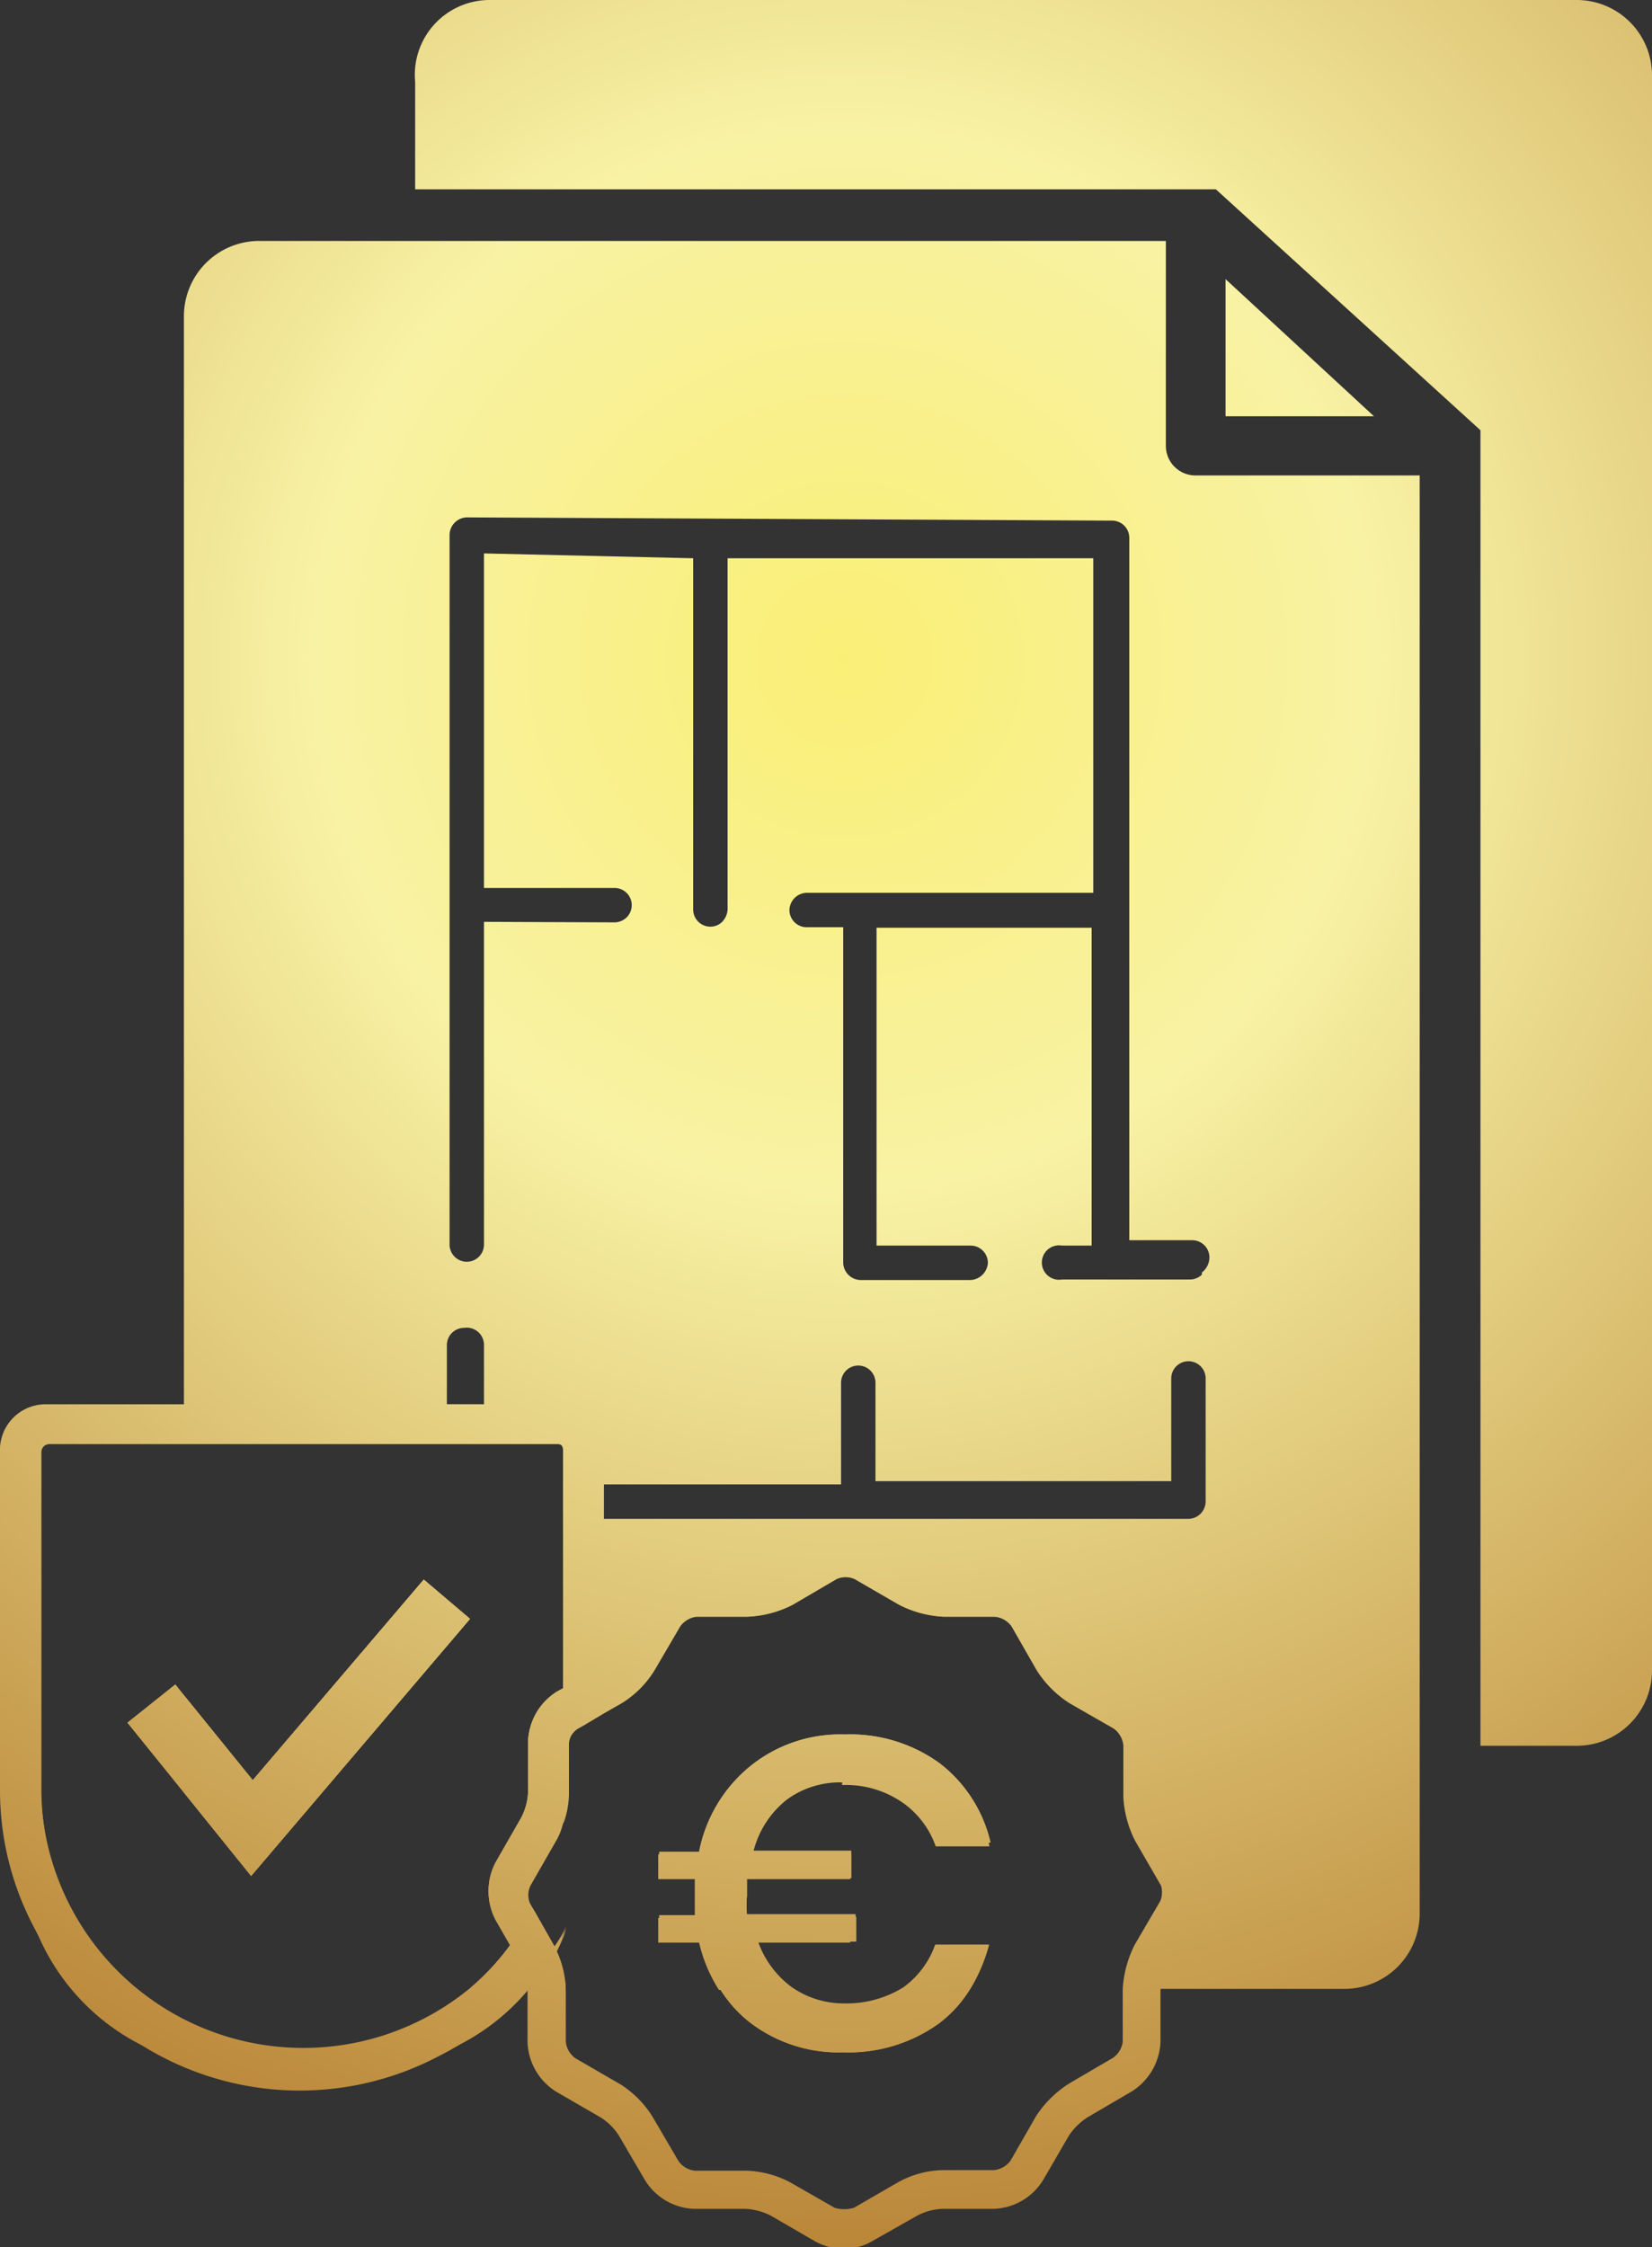
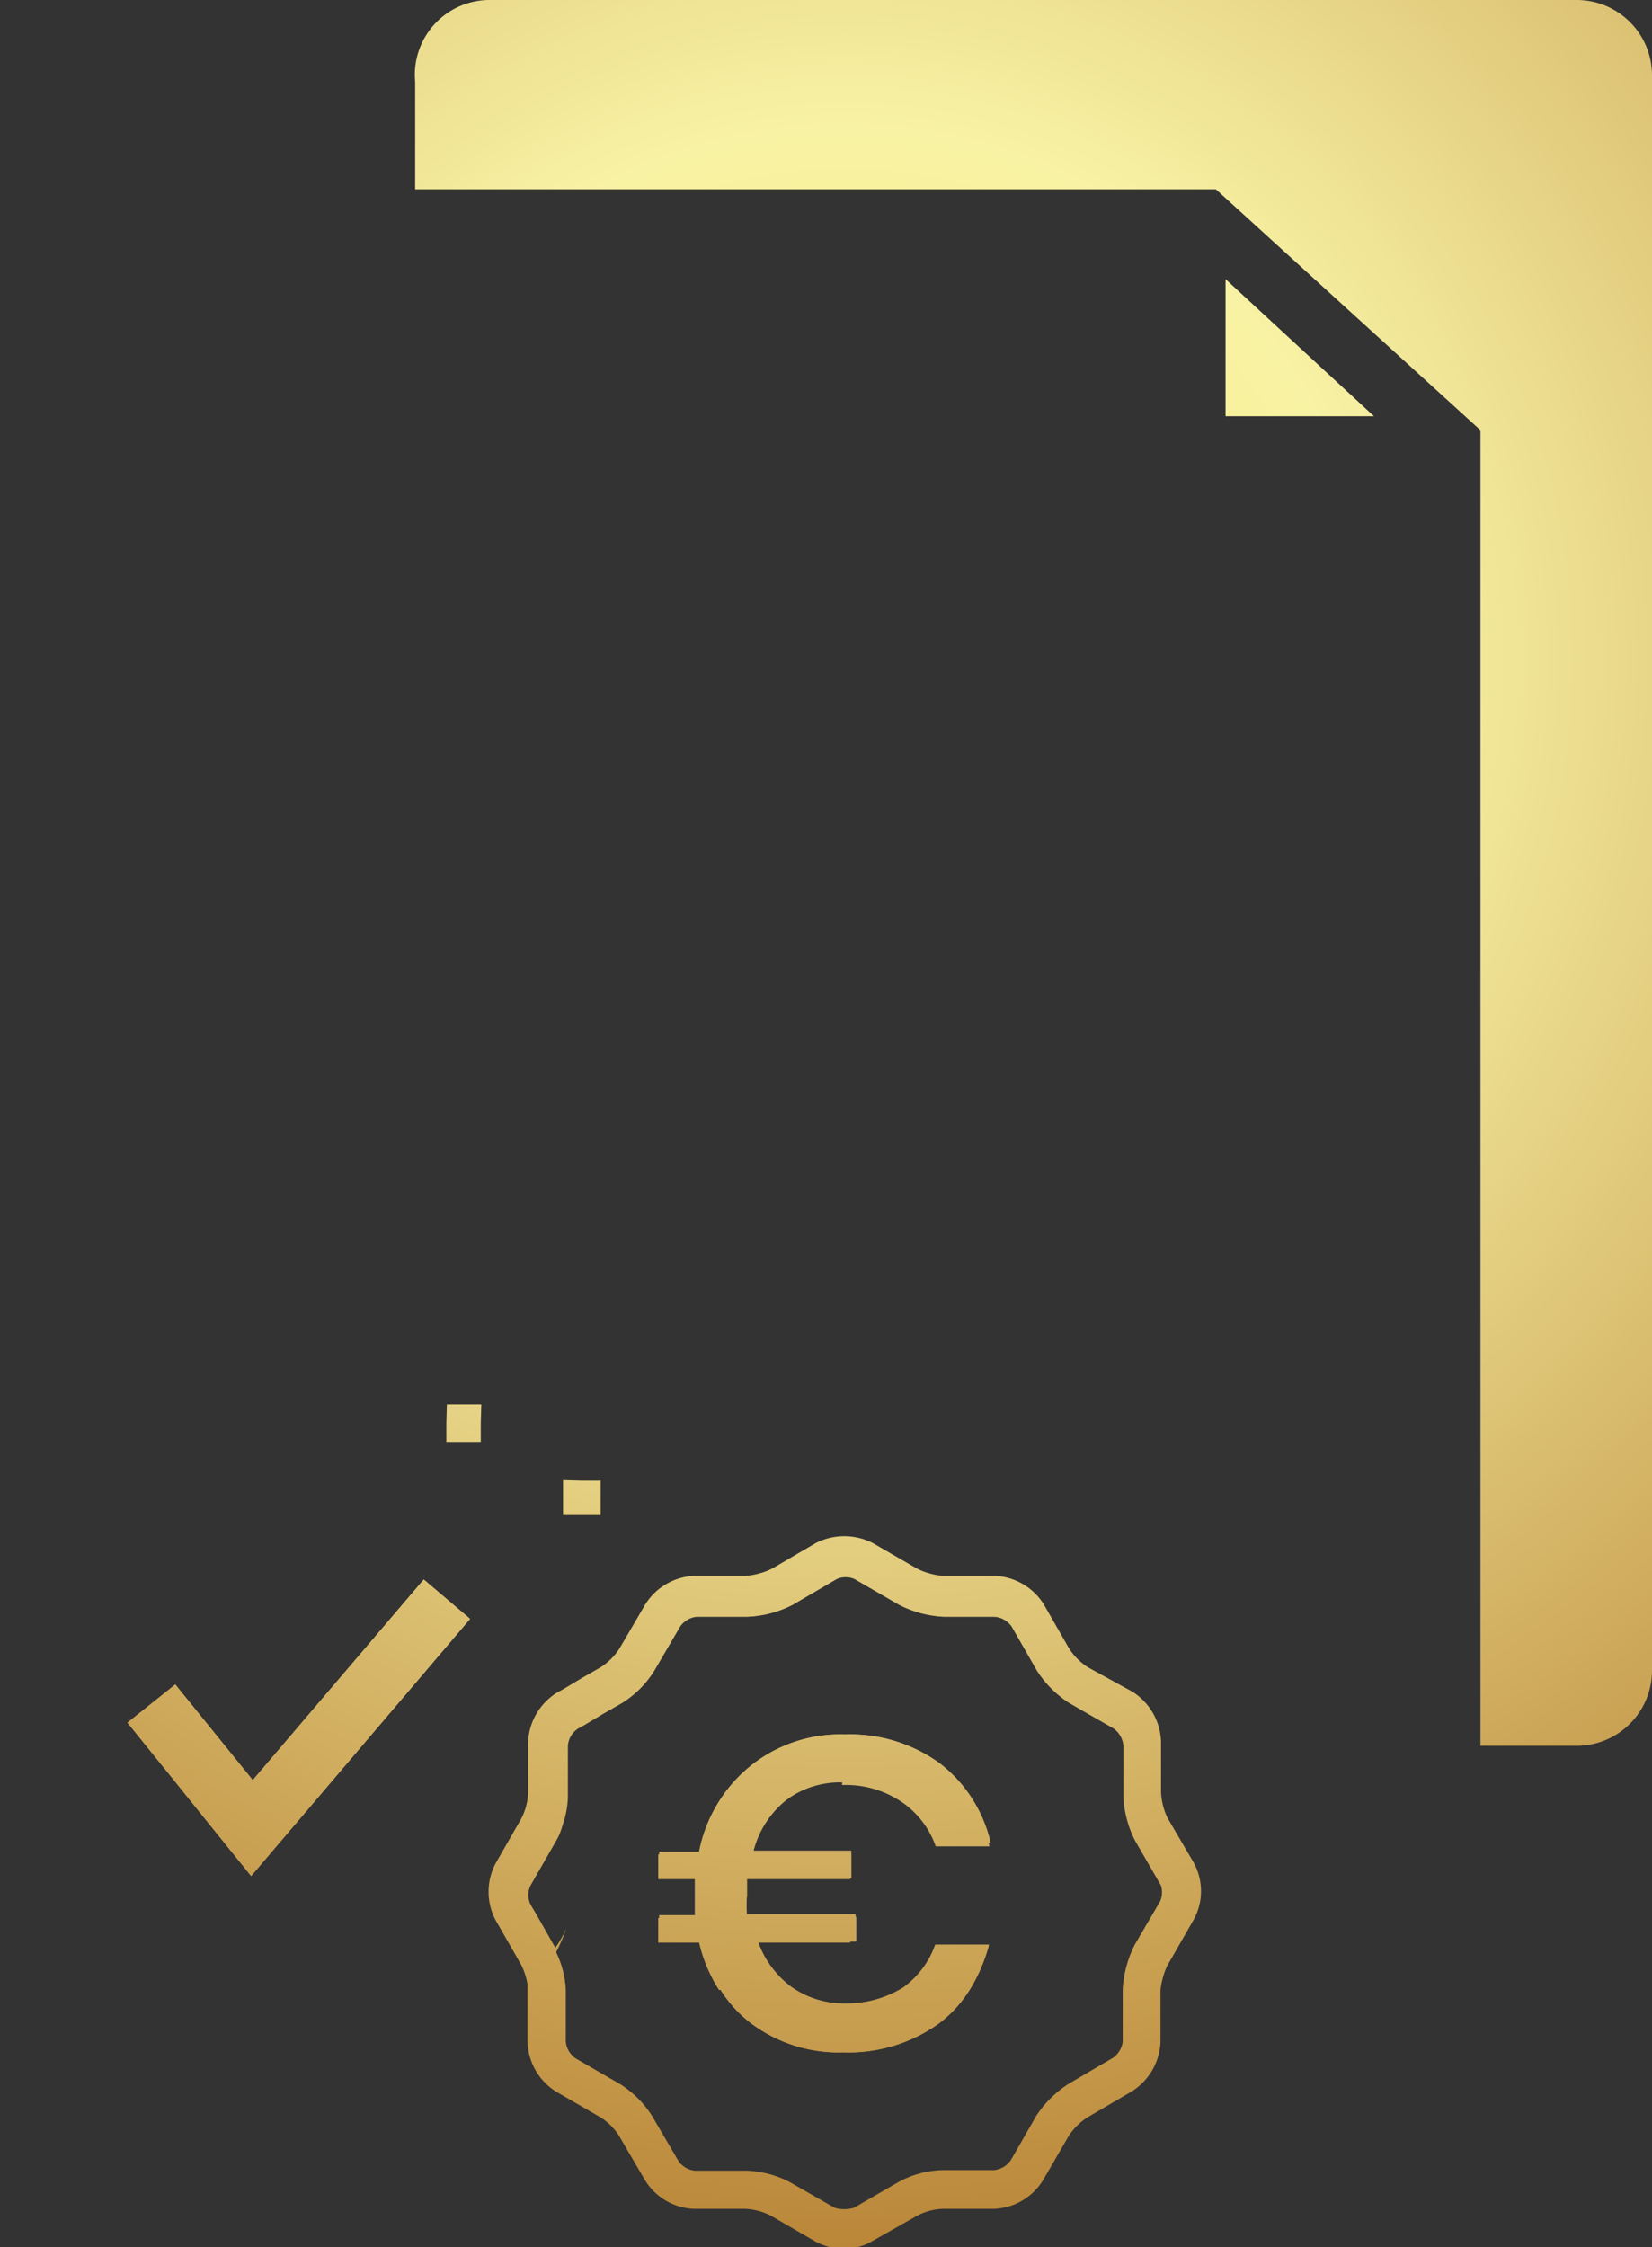
<svg xmlns="http://www.w3.org/2000/svg" xmlns:xlink="http://www.w3.org/1999/xlink" viewBox="0 0 30.72 41.78">
  <rect x="0" y="0" width="30.72" height="41.78" fill="#333333" stroke="none" />
  <defs>
    <style>.cls-1{fill:url(#radial-gradient);}.cls-2{fill:url(#radial-gradient-13);}.cls-3{fill:url(#radial-gradient-14);}</style>
    <radialGradient id="radial-gradient" cx="15.71" cy="12.26" r="31.84" gradientUnits="userSpaceOnUse">
      <stop offset="0" stop-color="#faef76" />
      <stop offset="0.31" stop-color="#f8f2a4" />
      <stop offset="1" stop-color="#b37a2c" />
    </radialGradient>
    <radialGradient id="radial-gradient-13" cx="15.7" cy="12.26" r="31.84" xlink:href="#radial-gradient" />
    <radialGradient id="radial-gradient-14" cx="15.7" cy="12.26" r="31.84" xlink:href="#radial-gradient" />
  </defs>
  <g id="Layer_1" data-name="Layer 1">
    <path class="cls-1" d="M30.72,1.39V31.07a1.4,1.4,0,0,1-1.4,1.39H27.53V8.29h0v0h0V8.18s0,0,0-.06v0h0v0s0,0,0,0l0,0h0V8l0,0v0h0L22.61,3.52l0,0,0,0h0l0,0h0l-.05,0,0,0H7.72v-2A1.39,1.39,0,0,1,9.11,0H29.32A1.4,1.4,0,0,1,30.72,1.39Z" />
    <polygon class="cls-1" points="25.55 7.74 22.79 7.74 22.79 5.19 25.55 7.74" />
    <polygon class="cls-1" points="7.88 29.37 8.74 30.1 4.67 34.88 3.42 33.33 3.42 31.52 4.7 33.1 7.88 29.37" />
    <path class="cls-1" d="M18.39,36.16a3.13,3.13,0,0,1-.33.79H16.81a1.67,1.67,0,0,0,.59-.79Z" />
    <path class="cls-1" d="M18.39,34.28h-1a1.66,1.66,0,0,0-.64-.83,1.85,1.85,0,0,0-1.1-.31,1.71,1.71,0,0,0-1.05.34,1.78,1.78,0,0,0-.63,1h1.84v.46H13.88c0,.14,0,.25,0,.33a2.38,2.38,0,0,0,0,.39h1.93v.46H14a1.79,1.79,0,0,0,.62.88H13.37a2.78,2.78,0,0,1-.37-.88h-.76v-.46h.68c0-.17,0-.3,0-.39s0-.19,0-.33h-.68v-.46H13a2.72,2.72,0,0,1,.94-1.57,2.66,2.66,0,0,1,1.76-.59,2.83,2.83,0,0,1,1.77.54A2.6,2.6,0,0,1,18.39,34.28Z" />
-     <path class="cls-1" d="M22.24,8.84a.55.55,0,0,1-.56-.55V4.48H4.81A1.4,1.4,0,0,0,3.42,5.87V26.81h6.9a.15.15,0,0,1,.15.15v4.43l-.11.06a1.14,1.14,0,0,0-.54.93v.95a1.14,1.14,0,0,1-.13.47l-.47.82a1.13,1.13,0,0,0,0,1.07l.27.47a4.56,4.56,0,0,1-.73.79h1.76a1.81,1.81,0,0,0-.18-.7,3.43,3.43,0,0,0,.19-.44,2.08,2.08,0,0,1-.22.38,0,0,0,0,0,0,0l-.38-.67-.09-.15a.4.4,0,0,1,0-.37l.47-.82a1.1,1.1,0,0,0,.12-.29,1.71,1.71,0,0,0,.1-.53v-.95a.42.42,0,0,1,.19-.32l.11-.06.35-.21.35-.2a1.87,1.87,0,0,0,.61-.61l.48-.82a.44.44,0,0,1,.31-.18h.95a2,2,0,0,0,.83-.22l.82-.48a.45.45,0,0,1,.36,0l.83.48a2,2,0,0,0,.82.22h.95a.44.44,0,0,1,.32.18l.47.82a2,2,0,0,0,.61.61l.82.47a.44.44,0,0,1,.18.32v.95a2,2,0,0,0,.22.82l.48.83a.45.45,0,0,1,0,.36l-.48.82a2.11,2.11,0,0,0-.22.79H25a1.4,1.4,0,0,0,1.4-1.4V8.84ZM8.31,25a.32.32,0,0,1,.32-.31A.32.32,0,0,1,9,25v1.14H8.31Zm14.11,2.92a.33.33,0,0,1-.1.23.32.32,0,0,1-.22.09l-10.93,0v-.64h4.47V25.71a.32.32,0,0,1,.32-.32.32.32,0,0,1,.32.32v1.83l5.5,0V25.63a.32.32,0,1,1,.64,0Zm-.07-4.22a.32.32,0,0,1-.23.09H19.75a.32.32,0,1,1,0-.63h.55l0-5.91-4,0,0,5.91h1.75a.32.32,0,0,1,.32.32.34.34,0,0,1-.32.32H16a.33.33,0,0,1-.32-.32l0-6.24H15a.32.32,0,0,1-.32-.32.33.33,0,0,1,.32-.32l5.33,0,0-6.22-6.8,0,0,6.54a.37.37,0,0,1-.1.22.31.31,0,0,1-.22.09.32.32,0,0,1-.32-.32l0-6.53L9,10.29l0,6.22h2.43a.32.32,0,0,1,.23.54.33.33,0,0,1-.23.1L9,17.14l0,6a.32.32,0,0,1-.64,0l0-6.35,0-6.85a.33.33,0,0,1,.32-.32l12,.06A.32.32,0,0,1,21,10l0,6.84v0l0,6.22h1.17a.32.32,0,0,1,.32.32A.36.36,0,0,1,22.35,23.66Z" />
    <polygon class="cls-1" points="8.95 26.11 8.94 26.46 8.94 26.81 8.3 26.81 8.3 26.46 8.31 26.11 8.95 26.11" />
    <polygon class="cls-1" points="11.17 27.53 11.17 28.17 10.47 28.17 10.47 27.52 10.82 27.53 11.17 27.53" />
    <polygon class="cls-1" points="7.88 29.37 8.74 30.1 4.67 34.88 3.42 33.33 2.37 32.03 3.26 31.32 3.42 31.52 4.7 33.1 7.88 29.37" />
-     <path class="cls-1" d="M10.42,26.46H.75a.4.4,0,0,0-.4.4v7.45a3.93,3.93,0,0,0,.29,1.5A4.12,4.12,0,0,0,3,38.19a4,4,0,0,0,1.51.29H6.66a3.93,3.93,0,0,0,1.5-.29A4.11,4.11,0,0,0,9.82,37L9.88,37l.23-.31h0c.08-.12.16-.25.23-.38a3.43,3.43,0,0,0,.19-.44,2.08,2.08,0,0,1-.22.38,0,0,0,0,0,0,0l-.38-.67-.09-.15a.4.4,0,0,1,0-.37l.47-.82a1.1,1.1,0,0,0,.12-.29,1.71,1.71,0,0,0,.1-.53v-.95a.42.42,0,0,1,.19-.32l.11-.06V26.86A.4.4,0,0,0,10.42,26.46Zm.05,4.93-.11.06a1.14,1.14,0,0,0-.54.93v.95a1.14,1.14,0,0,1-.13.47l-.47.82a1.13,1.13,0,0,0,0,1.07l.27.47a4.56,4.56,0,0,1-.73.79,4.88,4.88,0,0,1-8-3.71V27a.15.15,0,0,1,.14-.15h9.47a.15.15,0,0,1,.15.15Z" />
-     <path class="cls-1" d="M10.32,26.11H.85A.85.85,0,0,0,0,27v6.28a5.44,5.44,0,0,0,.64,2.57,5.54,5.54,0,0,0,7.52,2.38A5.22,5.22,0,0,0,9.75,37a.19.19,0,0,0,.06-.07,2.88,2.88,0,0,0,.27-.34,1.92,1.92,0,0,0,.23-.35,0,0,0,0,0,0,0l-.38-.67a2.5,2.5,0,0,1-.21.35,1.66,1.66,0,0,1-.22.32,4.56,4.56,0,0,1-.73.79,4.88,4.88,0,0,1-8-3.71V27a.15.15,0,0,1,.14-.15h9.47a.15.15,0,0,1,.15.15v6.28a3.18,3.18,0,0,1-.05.62,1.71,1.71,0,0,0,.1-.53v-.95a.42.42,0,0,1,.19-.32l.11-.06.35-.21V27A.85.85,0,0,0,10.32,26.11Z" />
    <polygon class="cls-1" points="8.74 30.1 4.67 34.88 3.42 33.33 2.37 32.03 3.26 31.32 3.42 31.52 4.7 33.1 7.88 29.37 8.74 30.1" />
    <path class="cls-2" d="M16.81,37l0,0a2,2,0,0,1-1.1.3,1.68,1.68,0,0,1-1-.32l0,0a1.79,1.79,0,0,1-.62-.88h1.83v-.46H13.89a2.38,2.38,0,0,1,0-.39c0-.08,0-.19,0-.33h1.94v-.46H14a1.78,1.78,0,0,1,.63-1,1.71,1.71,0,0,1,1.05-.34,1.85,1.85,0,0,1,1.1.31,1.66,1.66,0,0,1,.64.83h1a2.6,2.6,0,0,0-.94-1.47,2.83,2.83,0,0,0-1.77-.54,2.66,2.66,0,0,0-1.76.59A2.72,2.72,0,0,0,13,34.43h-.74v.46h.68c0,.14,0,.25,0,.33s0,.22,0,.39h-.68v.46H13a2.78,2.78,0,0,0,.37.88,2.36,2.36,0,0,0,.57.65,2.71,2.71,0,0,0,1.74.56,2.88,2.88,0,0,0,1.77-.53,2.33,2.33,0,0,0,.61-.68,3.13,3.13,0,0,0,.33-.79h-1A1.67,1.67,0,0,1,16.81,37Zm0,0,0,0a2,2,0,0,1-1.1.3,1.68,1.68,0,0,1-1-.32l0,0a1.79,1.79,0,0,1-.62-.88h1.83v-.46H13.89a2.38,2.38,0,0,1,0-.39c0-.08,0-.19,0-.33h1.94v-.46H14a1.78,1.78,0,0,1,.63-1,1.71,1.71,0,0,1,1.05-.34,1.85,1.85,0,0,1,1.1.31,1.66,1.66,0,0,1,.64.83h1a2.6,2.6,0,0,0-.94-1.47,2.83,2.83,0,0,0-1.77-.54,2.66,2.66,0,0,0-1.76.59A2.72,2.72,0,0,0,13,34.43h-.74v.46h.68c0,.14,0,.25,0,.33s0,.22,0,.39h-.68v.46H13a2.78,2.78,0,0,0,.37.88,2.36,2.36,0,0,0,.57.65,2.71,2.71,0,0,0,1.74.56,2.88,2.88,0,0,0,1.77-.53,2.33,2.33,0,0,0,.61-.68,3.13,3.13,0,0,0,.33-.79h-1A1.67,1.67,0,0,1,16.81,37Zm0,0,0,0a2,2,0,0,1-1.1.3,1.68,1.68,0,0,1-1-.32l0,0a1.79,1.79,0,0,1-.62-.88h1.83v-.46H13.89a2.38,2.38,0,0,1,0-.39c0-.08,0-.19,0-.33h1.94v-.46H14a1.78,1.78,0,0,1,.63-1,1.71,1.71,0,0,1,1.05-.34,1.85,1.85,0,0,1,1.1.31,1.66,1.66,0,0,1,.64.83h1a2.6,2.6,0,0,0-.94-1.47,2.83,2.83,0,0,0-1.77-.54,2.66,2.66,0,0,0-1.76.59A2.72,2.72,0,0,0,13,34.43h-.74v.46h.68c0,.14,0,.25,0,.33s0,.22,0,.39h-.68v.46H13a2.78,2.78,0,0,0,.37.88,2.36,2.36,0,0,0,.57.65,2.71,2.71,0,0,0,1.74.56,2.88,2.88,0,0,0,1.77-.53,2.33,2.33,0,0,0,.61-.68,3.13,3.13,0,0,0,.33-.79h-1A1.67,1.67,0,0,1,16.81,37Zm0,0,0,0a2,2,0,0,1-1.1.3,1.68,1.68,0,0,1-1-.32l0,0a1.79,1.79,0,0,1-.62-.88h1.83v-.46H13.89a2.38,2.38,0,0,1,0-.39c0-.08,0-.19,0-.33h1.94v-.46H14a1.78,1.78,0,0,1,.63-1,1.71,1.71,0,0,1,1.05-.34,1.85,1.85,0,0,1,1.1.31,1.66,1.66,0,0,1,.64.83h1a2.6,2.6,0,0,0-.94-1.47,2.83,2.83,0,0,0-1.77-.54,2.66,2.66,0,0,0-1.76.59A2.72,2.72,0,0,0,13,34.43h-.74v.46h.68c0,.14,0,.25,0,.33s0,.22,0,.39h-.68v.46H13a2.78,2.78,0,0,0,.37.88,2.36,2.36,0,0,0,.57.65,2.71,2.71,0,0,0,1.74.56,2.88,2.88,0,0,0,1.77-.53,2.33,2.33,0,0,0,.61-.68,3.13,3.13,0,0,0,.33-.79h-1A1.67,1.67,0,0,1,16.81,37Zm0,0,0,0a2,2,0,0,1-1.1.3,1.68,1.68,0,0,1-1-.32l0,0a1.79,1.79,0,0,1-.62-.88h1.83v-.46H13.89a2.38,2.38,0,0,1,0-.39c0-.08,0-.19,0-.33h1.94v-.46H14a1.78,1.78,0,0,1,.63-1,1.71,1.71,0,0,1,1.05-.34,1.85,1.85,0,0,1,1.1.31,1.66,1.66,0,0,1,.64.83h1a2.6,2.6,0,0,0-.94-1.47,2.83,2.83,0,0,0-1.77-.54,2.66,2.66,0,0,0-1.76.59A2.72,2.72,0,0,0,13,34.43h-.74v.46h.68c0,.14,0,.25,0,.33s0,.22,0,.39h-.68v.46H13a2.78,2.78,0,0,0,.37.88,2.36,2.36,0,0,0,.57.65,2.71,2.71,0,0,0,1.74.56,2.88,2.88,0,0,0,1.77-.53,2.33,2.33,0,0,0,.61-.68,3.13,3.13,0,0,0,.33-.79h-1A1.67,1.67,0,0,1,16.81,37Zm0,0,0,0a2,2,0,0,1-1.1.3,1.68,1.68,0,0,1-1-.32l0,0a1.79,1.79,0,0,1-.62-.88h1.83v-.46H13.89a2.38,2.38,0,0,1,0-.39c0-.08,0-.19,0-.33h1.94v-.46H14a1.78,1.78,0,0,1,.63-1,1.71,1.71,0,0,1,1.05-.34,1.85,1.85,0,0,1,1.1.31,1.66,1.66,0,0,1,.64.83h1a2.6,2.6,0,0,0-.94-1.47,2.83,2.83,0,0,0-1.77-.54,2.66,2.66,0,0,0-1.76.59A2.72,2.72,0,0,0,13,34.43h-.74v.46h.68c0,.14,0,.25,0,.33s0,.22,0,.39h-.68v.46H13a2.78,2.78,0,0,0,.37.88,2.36,2.36,0,0,0,.57.65,2.71,2.71,0,0,0,1.74.56,2.88,2.88,0,0,0,1.77-.53,2.33,2.33,0,0,0,.61-.68,3.13,3.13,0,0,0,.33-.79h-1A1.67,1.67,0,0,1,16.81,37Zm0,0,0,0a2,2,0,0,1-1.1.3,1.68,1.68,0,0,1-1-.32l0,0a1.79,1.79,0,0,1-.62-.88h1.83v-.46H13.89a2.38,2.38,0,0,1,0-.39c0-.08,0-.19,0-.33h1.94v-.46H14a1.78,1.78,0,0,1,.63-1,1.71,1.71,0,0,1,1.05-.34,1.85,1.85,0,0,1,1.1.31,1.66,1.66,0,0,1,.64.83h1a2.6,2.6,0,0,0-.94-1.47,2.83,2.83,0,0,0-1.77-.54,2.66,2.66,0,0,0-1.76.59A2.72,2.72,0,0,0,13,34.43h-.74v.46h.68c0,.14,0,.25,0,.33s0,.22,0,.39h-.68v.46H13a2.78,2.78,0,0,0,.37.88,2.36,2.36,0,0,0,.57.65,2.71,2.71,0,0,0,1.74.56,2.88,2.88,0,0,0,1.77-.53,2.33,2.33,0,0,0,.61-.68,3.13,3.13,0,0,0,.33-.79h-1A1.67,1.67,0,0,1,16.81,37Zm0,0,0,0a2,2,0,0,1-1.1.3,1.68,1.68,0,0,1-1-.32l0,0a1.79,1.79,0,0,1-.62-.88h1.83v-.46H13.89a2.38,2.38,0,0,1,0-.39c0-.08,0-.19,0-.33h1.94v-.46H14a1.78,1.78,0,0,1,.63-1,1.71,1.71,0,0,1,1.05-.34,1.85,1.85,0,0,1,1.1.31,1.66,1.66,0,0,1,.64.83h1a2.6,2.6,0,0,0-.94-1.47,2.83,2.83,0,0,0-1.77-.54,2.66,2.66,0,0,0-1.76.59A2.72,2.72,0,0,0,13,34.43h-.74v.46h.68c0,.14,0,.25,0,.33s0,.22,0,.39h-.68v.46H13a2.78,2.78,0,0,0,.37.88,2.36,2.36,0,0,0,.57.65,2.71,2.71,0,0,0,1.74.56,2.88,2.88,0,0,0,1.77-.53,2.33,2.33,0,0,0,.61-.68,3.13,3.13,0,0,0,.33-.79h-1A1.67,1.67,0,0,1,16.81,37Zm0,0,0,0a2,2,0,0,1-1.1.3,1.68,1.68,0,0,1-1-.32l0,0a1.79,1.79,0,0,1-.62-.88h1.83v-.46H13.89a2.38,2.38,0,0,1,0-.39c0-.08,0-.19,0-.33h1.94v-.46H14a1.78,1.78,0,0,1,.63-1,1.71,1.71,0,0,1,1.05-.34,1.85,1.85,0,0,1,1.1.31,1.66,1.66,0,0,1,.64.83h1a2.6,2.6,0,0,0-.94-1.47,2.83,2.83,0,0,0-1.77-.54,2.66,2.66,0,0,0-1.76.59A2.72,2.72,0,0,0,13,34.43h-.74v.46h.68c0,.14,0,.25,0,.33s0,.22,0,.39h-.68v.46H13a2.78,2.78,0,0,0,.37.88,2.36,2.36,0,0,0,.57.65,2.71,2.71,0,0,0,1.74.56,2.88,2.88,0,0,0,1.77-.53,2.33,2.33,0,0,0,.61-.68,3.13,3.13,0,0,0,.33-.79h-1A1.67,1.67,0,0,1,16.81,37Zm0,0,0,0a2,2,0,0,1-1.1.3,1.68,1.68,0,0,1-1-.32l0,0a1.79,1.79,0,0,1-.62-.88h1.83v-.46H13.89a2.38,2.38,0,0,1,0-.39c0-.08,0-.19,0-.33h1.94v-.46H14a1.78,1.78,0,0,1,.63-1,1.71,1.71,0,0,1,1.05-.34,1.85,1.85,0,0,1,1.1.31,1.66,1.66,0,0,1,.64.83h1a2.6,2.6,0,0,0-.94-1.47,2.83,2.83,0,0,0-1.77-.54,2.66,2.66,0,0,0-1.76.59A2.72,2.72,0,0,0,13,34.43h-.74v.46h.68c0,.14,0,.25,0,.33s0,.22,0,.39h-.68v.46H13a2.78,2.78,0,0,0,.37.88,2.36,2.36,0,0,0,.57.65,2.71,2.71,0,0,0,1.74.56,2.88,2.88,0,0,0,1.77-.53,2.33,2.33,0,0,0,.61-.68,3.13,3.13,0,0,0,.33-.79h-1A1.67,1.67,0,0,1,16.81,37Zm5.07-2.15L21.41,34a1.51,1.51,0,0,1-.18-.65v-.95a.78.78,0,0,0-.36-.62l-.82-.48a1.51,1.51,0,0,1-.47-.47L19.1,30a.75.75,0,0,0-.62-.36h-.95a1.51,1.51,0,0,1-.65-.18L16.06,29a.69.69,0,0,0-.36-.09.71.71,0,0,0-.36.09l-.82.47a1.47,1.47,0,0,1-.65.18h-.95a.77.77,0,0,0-.62.36l-.47.82a1.65,1.65,0,0,1-.48.47l-.18.11-.35.2-.29.17-.06,0a.76.76,0,0,0-.3.57v.95A1.65,1.65,0,0,1,10,34l-.48.82a.76.76,0,0,0,0,.72l.19.32.29.5a.76.76,0,0,1,.08.2.32.32,0,0,1,0,.09h0a2.1,2.1,0,0,1,.06.31v1a.79.79,0,0,0,.36.62l.82.47a1.83,1.83,0,0,1,.48.48l.47.82a.79.79,0,0,0,.62.36h.95a1.61,1.61,0,0,1,.65.17l.82.48a.83.83,0,0,0,.36.08.8.8,0,0,0,.36-.08l.82-.48a1.65,1.65,0,0,1,.65-.17h.95a.78.78,0,0,0,.62-.36l.48-.82a1.65,1.65,0,0,1,.47-.48l.82-.47a.79.79,0,0,0,.36-.62V37a1.55,1.55,0,0,1,.18-.61l.47-.82A.76.76,0,0,0,21.88,34.8Zm-.3.54-.48.82a2.11,2.11,0,0,0-.22.79v1a.44.44,0,0,1-.18.31l-.82.48a2.05,2.05,0,0,0-.61.6l-.47.82a.43.43,0,0,1-.32.19h-.95a1.79,1.79,0,0,0-.82.22l-.83.48a.63.63,0,0,1-.36,0l-.82-.47a1.87,1.87,0,0,0-.83-.22h-.95a.42.42,0,0,1-.31-.19l-.48-.82a1.91,1.91,0,0,0-.6-.6l-.83-.48a.44.44,0,0,1-.18-.31V37a1.81,1.81,0,0,0-.18-.7,3.43,3.43,0,0,0,.19-.44,2.08,2.08,0,0,1-.22.38,0,0,0,0,0,0,0l-.38-.67-.09-.15a.4.4,0,0,1,0-.37l.47-.82a1.1,1.1,0,0,0,.12-.29,1.71,1.71,0,0,0,.1-.53v-.95a.42.42,0,0,1,.19-.32l.11-.06.35-.21.35-.2a1.87,1.87,0,0,0,.61-.61l.48-.82a.44.44,0,0,1,.31-.18h.95a2,2,0,0,0,.83-.22l.82-.48a.45.45,0,0,1,.36,0l.83.48a2,2,0,0,0,.82.22h.95a.44.44,0,0,1,.32.18l.47.82a2,2,0,0,0,.61.61l.82.47a.44.44,0,0,1,.18.32v.95a2,2,0,0,0,.22.82l.48.83A.45.45,0,0,1,21.58,35.34Zm-5.92-2.2a1.85,1.85,0,0,1,1.1.31,1.66,1.66,0,0,1,.64.83h1a2.6,2.6,0,0,0-.94-1.47,2.83,2.83,0,0,0-1.77-.54,2.66,2.66,0,0,0-1.76.59A2.72,2.72,0,0,0,13,34.43h-.74v.46h.68c0,.14,0,.25,0,.33s0,.22,0,.39h-.68v.46H13a2.78,2.78,0,0,0,.37.88,2.36,2.36,0,0,0,.57.65,2.71,2.71,0,0,0,1.74.56,2.88,2.88,0,0,0,1.77-.53,2.33,2.33,0,0,0,.61-.68,3.13,3.13,0,0,0,.33-.79h-1a1.67,1.67,0,0,1-.59.79l0,0a2,2,0,0,1-1.1.3,1.68,1.68,0,0,1-1-.32l0,0a1.79,1.79,0,0,1-.62-.88h1.83v-.46H13.89a2.38,2.38,0,0,1,0-.39c0-.08,0-.19,0-.33h1.94v-.46H14a1.78,1.78,0,0,1,.63-1A1.71,1.71,0,0,1,15.66,33.14ZM16.81,37l0,0a2,2,0,0,1-1.1.3,1.68,1.68,0,0,1-1-.32l0,0a1.79,1.79,0,0,1-.62-.88h1.83v-.46H13.89a2.38,2.38,0,0,1,0-.39c0-.08,0-.19,0-.33h1.94v-.46H14a1.78,1.78,0,0,1,.63-1,1.71,1.71,0,0,1,1.05-.34,1.85,1.85,0,0,1,1.1.31,1.66,1.66,0,0,1,.64.83h1a2.6,2.6,0,0,0-.94-1.47,2.83,2.83,0,0,0-1.77-.54,2.66,2.66,0,0,0-1.76.59A2.72,2.72,0,0,0,13,34.43h-.74v.46h.68c0,.14,0,.25,0,.33s0,.22,0,.39h-.68v.46H13a2.78,2.78,0,0,0,.37.88,2.36,2.36,0,0,0,.57.65,2.71,2.71,0,0,0,1.74.56,2.88,2.88,0,0,0,1.77-.53,2.33,2.33,0,0,0,.61-.68,3.13,3.13,0,0,0,.33-.79h-1A1.67,1.67,0,0,1,16.81,37Zm0,0,0,0a2,2,0,0,1-1.1.3,1.68,1.68,0,0,1-1-.32l0,0a1.79,1.79,0,0,1-.62-.88h1.83v-.46H13.89a2.38,2.38,0,0,1,0-.39c0-.08,0-.19,0-.33h1.94v-.46H14a1.78,1.78,0,0,1,.63-1,1.71,1.71,0,0,1,1.05-.34,1.85,1.85,0,0,1,1.1.31,1.66,1.66,0,0,1,.64.83h1a2.6,2.6,0,0,0-.94-1.47,2.83,2.83,0,0,0-1.77-.54,2.66,2.66,0,0,0-1.76.59A2.72,2.72,0,0,0,13,34.43h-.74v.46h.68c0,.14,0,.25,0,.33s0,.22,0,.39h-.68v.46H13a2.78,2.78,0,0,0,.37.88,2.36,2.36,0,0,0,.57.65,2.71,2.71,0,0,0,1.74.56,2.88,2.88,0,0,0,1.77-.53,2.33,2.33,0,0,0,.61-.68,3.13,3.13,0,0,0,.33-.79h-1A1.67,1.67,0,0,1,16.81,37Zm0,0,0,0a2,2,0,0,1-1.1.3,1.68,1.68,0,0,1-1-.32l0,0a1.79,1.79,0,0,1-.62-.88h1.83v-.46H13.89a2.38,2.38,0,0,1,0-.39c0-.08,0-.19,0-.33h1.94v-.46H14a1.78,1.78,0,0,1,.63-1,1.71,1.71,0,0,1,1.05-.34,1.85,1.85,0,0,1,1.1.31,1.66,1.66,0,0,1,.64.83h1a2.6,2.6,0,0,0-.94-1.47,2.83,2.83,0,0,0-1.77-.54,2.66,2.66,0,0,0-1.76.59A2.72,2.72,0,0,0,13,34.43h-.74v.46h.68c0,.14,0,.25,0,.33s0,.22,0,.39h-.68v.46H13a2.78,2.78,0,0,0,.37.88,2.36,2.36,0,0,0,.57.65,2.71,2.71,0,0,0,1.74.56,2.88,2.88,0,0,0,1.77-.53,2.33,2.33,0,0,0,.61-.68,3.13,3.13,0,0,0,.33-.79h-1A1.67,1.67,0,0,1,16.81,37Zm0,0,0,0a2,2,0,0,1-1.1.3,1.68,1.68,0,0,1-1-.32l0,0a1.79,1.79,0,0,1-.62-.88h1.83v-.46H13.89a2.38,2.38,0,0,1,0-.39c0-.08,0-.19,0-.33h1.94v-.46H14a1.78,1.78,0,0,1,.63-1,1.71,1.71,0,0,1,1.05-.34,1.85,1.85,0,0,1,1.1.31,1.66,1.66,0,0,1,.64.83h1a2.6,2.6,0,0,0-.94-1.47,2.83,2.83,0,0,0-1.77-.54,2.66,2.66,0,0,0-1.76.59A2.72,2.72,0,0,0,13,34.43h-.74v.46h.68c0,.14,0,.25,0,.33s0,.22,0,.39h-.68v.46H13a2.78,2.78,0,0,0,.37.88,2.36,2.36,0,0,0,.57.65,2.71,2.71,0,0,0,1.74.56,2.88,2.88,0,0,0,1.77-.53,2.33,2.33,0,0,0,.61-.68,3.13,3.13,0,0,0,.33-.79h-1A1.67,1.67,0,0,1,16.81,37Zm0,0,0,0a2,2,0,0,1-1.1.3,1.68,1.68,0,0,1-1-.32l0,0a1.79,1.79,0,0,1-.62-.88h1.83v-.46H13.89a2.38,2.38,0,0,1,0-.39c0-.08,0-.19,0-.33h1.94v-.46H14a1.78,1.78,0,0,1,.63-1,1.71,1.71,0,0,1,1.05-.34,1.85,1.85,0,0,1,1.1.31,1.66,1.66,0,0,1,.64.83h1a2.6,2.6,0,0,0-.94-1.47,2.83,2.83,0,0,0-1.77-.54,2.66,2.66,0,0,0-1.76.59A2.72,2.72,0,0,0,13,34.43h-.74v.46h.68c0,.14,0,.25,0,.33s0,.22,0,.39h-.68v.46H13a2.78,2.78,0,0,0,.37.88,2.36,2.36,0,0,0,.57.65,2.71,2.71,0,0,0,1.74.56,2.88,2.88,0,0,0,1.77-.53,2.33,2.33,0,0,0,.61-.68,3.13,3.13,0,0,0,.33-.79h-1A1.67,1.67,0,0,1,16.81,37Zm0,0,0,0a2,2,0,0,1-1.1.3,1.68,1.68,0,0,1-1-.32l0,0a1.79,1.79,0,0,1-.62-.88h1.83v-.46H13.89a2.38,2.38,0,0,1,0-.39c0-.08,0-.19,0-.33h1.94v-.46H14a1.78,1.78,0,0,1,.63-1,1.71,1.71,0,0,1,1.05-.34,1.85,1.85,0,0,1,1.1.31,1.66,1.66,0,0,1,.64.83h1a2.6,2.6,0,0,0-.94-1.47,2.83,2.83,0,0,0-1.77-.54,2.66,2.66,0,0,0-1.76.59A2.72,2.72,0,0,0,13,34.43h-.74v.46h.68c0,.14,0,.25,0,.33s0,.22,0,.39h-.68v.46H13a2.78,2.78,0,0,0,.37.88,2.36,2.36,0,0,0,.57.65,2.71,2.71,0,0,0,1.74.56,2.88,2.88,0,0,0,1.77-.53,2.33,2.33,0,0,0,.61-.68,3.13,3.13,0,0,0,.33-.79h-1A1.67,1.67,0,0,1,16.81,37Zm0,0,0,0a2,2,0,0,1-1.1.3,1.68,1.68,0,0,1-1-.32l0,0a1.79,1.79,0,0,1-.62-.88h1.83v-.46H13.89a2.38,2.38,0,0,1,0-.39c0-.08,0-.19,0-.33h1.94v-.46H14a1.78,1.78,0,0,1,.63-1,1.71,1.71,0,0,1,1.05-.34,1.85,1.85,0,0,1,1.1.31,1.66,1.66,0,0,1,.64.83h1a2.6,2.6,0,0,0-.94-1.47,2.83,2.83,0,0,0-1.77-.54,2.66,2.66,0,0,0-1.76.59A2.72,2.72,0,0,0,13,34.43h-.74v.46h.68c0,.14,0,.25,0,.33s0,.22,0,.39h-.68v.46H13a2.78,2.78,0,0,0,.37.88,2.36,2.36,0,0,0,.57.65,2.71,2.71,0,0,0,1.74.56,2.88,2.88,0,0,0,1.77-.53,2.33,2.33,0,0,0,.61-.68,3.13,3.13,0,0,0,.33-.79h-1A1.67,1.67,0,0,1,16.81,37Zm0,0,0,0a2,2,0,0,1-1.1.3,1.68,1.68,0,0,1-1-.32l0,0a1.79,1.79,0,0,1-.62-.88h1.83v-.46H13.89a2.38,2.38,0,0,1,0-.39c0-.08,0-.19,0-.33h1.94v-.46H14a1.78,1.78,0,0,1,.63-1,1.71,1.71,0,0,1,1.05-.34,1.85,1.85,0,0,1,1.1.31,1.66,1.66,0,0,1,.64.83h1a2.6,2.6,0,0,0-.94-1.47,2.83,2.83,0,0,0-1.77-.54,2.66,2.66,0,0,0-1.76.59A2.72,2.72,0,0,0,13,34.43h-.74v.46h.68c0,.14,0,.25,0,.33s0,.22,0,.39h-.68v.46H13a2.78,2.78,0,0,0,.37.88,2.36,2.36,0,0,0,.57.65,2.71,2.71,0,0,0,1.74.56,2.88,2.88,0,0,0,1.77-.53,2.33,2.33,0,0,0,.61-.68,3.13,3.13,0,0,0,.33-.79h-1A1.67,1.67,0,0,1,16.81,37Z" />
    <path class="cls-3" d="M22.19,34.62l-.48-.82a1.26,1.26,0,0,1-.12-.47v-.95a1.14,1.14,0,0,0-.54-.93L20.23,31a1.17,1.17,0,0,1-.35-.35l-.47-.82a1.13,1.13,0,0,0-.93-.53h-.95a1.32,1.32,0,0,1-.47-.13l-.83-.48a1.17,1.17,0,0,0-1.06,0l-.82.48a1.37,1.37,0,0,1-.48.13h-.95a1.13,1.13,0,0,0-.92.53l-.48.82a1.17,1.17,0,0,1-.35.35l-.35.2-.35.21-.11.06a1.14,1.14,0,0,0-.54.93v.95a1.14,1.14,0,0,1-.13.47l-.47.82a1.13,1.13,0,0,0,0,1.07l.27.47.2.35a1.24,1.24,0,0,1,.12.37s0,0,0,.07v1a1.13,1.13,0,0,0,.53.92l.83.48a1.1,1.1,0,0,1,.34.34l.48.82a1.12,1.12,0,0,0,.92.54h.95a1.15,1.15,0,0,1,.48.13l.81.47a1.09,1.09,0,0,0,.54.14,1,1,0,0,0,.53-.14l.83-.47a1.1,1.1,0,0,1,.47-.13h.95a1.12,1.12,0,0,0,.93-.54l.47-.81a1.17,1.17,0,0,1,.35-.35l.82-.48a1.14,1.14,0,0,0,.54-.92V37a1.5,1.5,0,0,1,.12-.44l.47-.82A1.1,1.1,0,0,0,22.19,34.62Zm-.61.72-.48.82a2.11,2.11,0,0,0-.22.79v1a.44.44,0,0,1-.18.31l-.82.48a2.05,2.05,0,0,0-.61.6l-.47.82a.43.43,0,0,1-.32.19h-.95a1.79,1.79,0,0,0-.82.22l-.83.48a.63.63,0,0,1-.36,0l-.82-.47a1.87,1.87,0,0,0-.83-.22h-.95a.42.42,0,0,1-.31-.19l-.48-.82a1.91,1.91,0,0,0-.6-.6l-.83-.48a.44.44,0,0,1-.18-.31V37a1.81,1.81,0,0,0-.18-.7.09.09,0,0,0,0-.06,0,0,0,0,0,0,0l-.38-.67-.09-.15a.4.4,0,0,1,0-.37l.47-.82a1.1,1.1,0,0,0,.12-.29,1.71,1.71,0,0,0,.1-.53v-.95a.42.42,0,0,1,.19-.32l.11-.06.35-.21.35-.2a1.87,1.87,0,0,0,.61-.61l.48-.82a.44.44,0,0,1,.31-.18h.95a2,2,0,0,0,.83-.22l.82-.48a.45.45,0,0,1,.36,0l.83.48a2,2,0,0,0,.82.22h.95a.44.44,0,0,1,.32.18l.47.82a2,2,0,0,0,.61.61l.82.47a.44.44,0,0,1,.18.32v.95a2,2,0,0,0,.22.82l.48.83A.45.45,0,0,1,21.58,35.34Z" />
    <path class="cls-1" d="M16.81,37l0,0a2,2,0,0,1-1.1.3,1.68,1.68,0,0,1-1-.32l0,0a1.79,1.79,0,0,1-.62-.88h1.83v-.46H13.89a2.38,2.38,0,0,1,0-.39c0-.08,0-.19,0-.33h1.94v-.46H14a1.78,1.78,0,0,1,.63-1,1.71,1.71,0,0,1,1.05-.34,1.85,1.85,0,0,1,1.1.31,1.66,1.66,0,0,1,.64.83h1a2.6,2.6,0,0,0-.94-1.47,2.83,2.83,0,0,0-1.77-.54,2.66,2.66,0,0,0-1.76.59A2.72,2.72,0,0,0,13,34.43h-.74v.46h.68c0,.14,0,.25,0,.33s0,.22,0,.39h-.68v.46H13a2.78,2.78,0,0,0,.37.88,2.36,2.36,0,0,0,.57.65,2.71,2.71,0,0,0,1.74.56,2.88,2.88,0,0,0,1.77-.53,2.33,2.33,0,0,0,.61-.68,3.13,3.13,0,0,0,.33-.79h-1A1.67,1.67,0,0,1,16.81,37Z" />
  </g>
</svg>